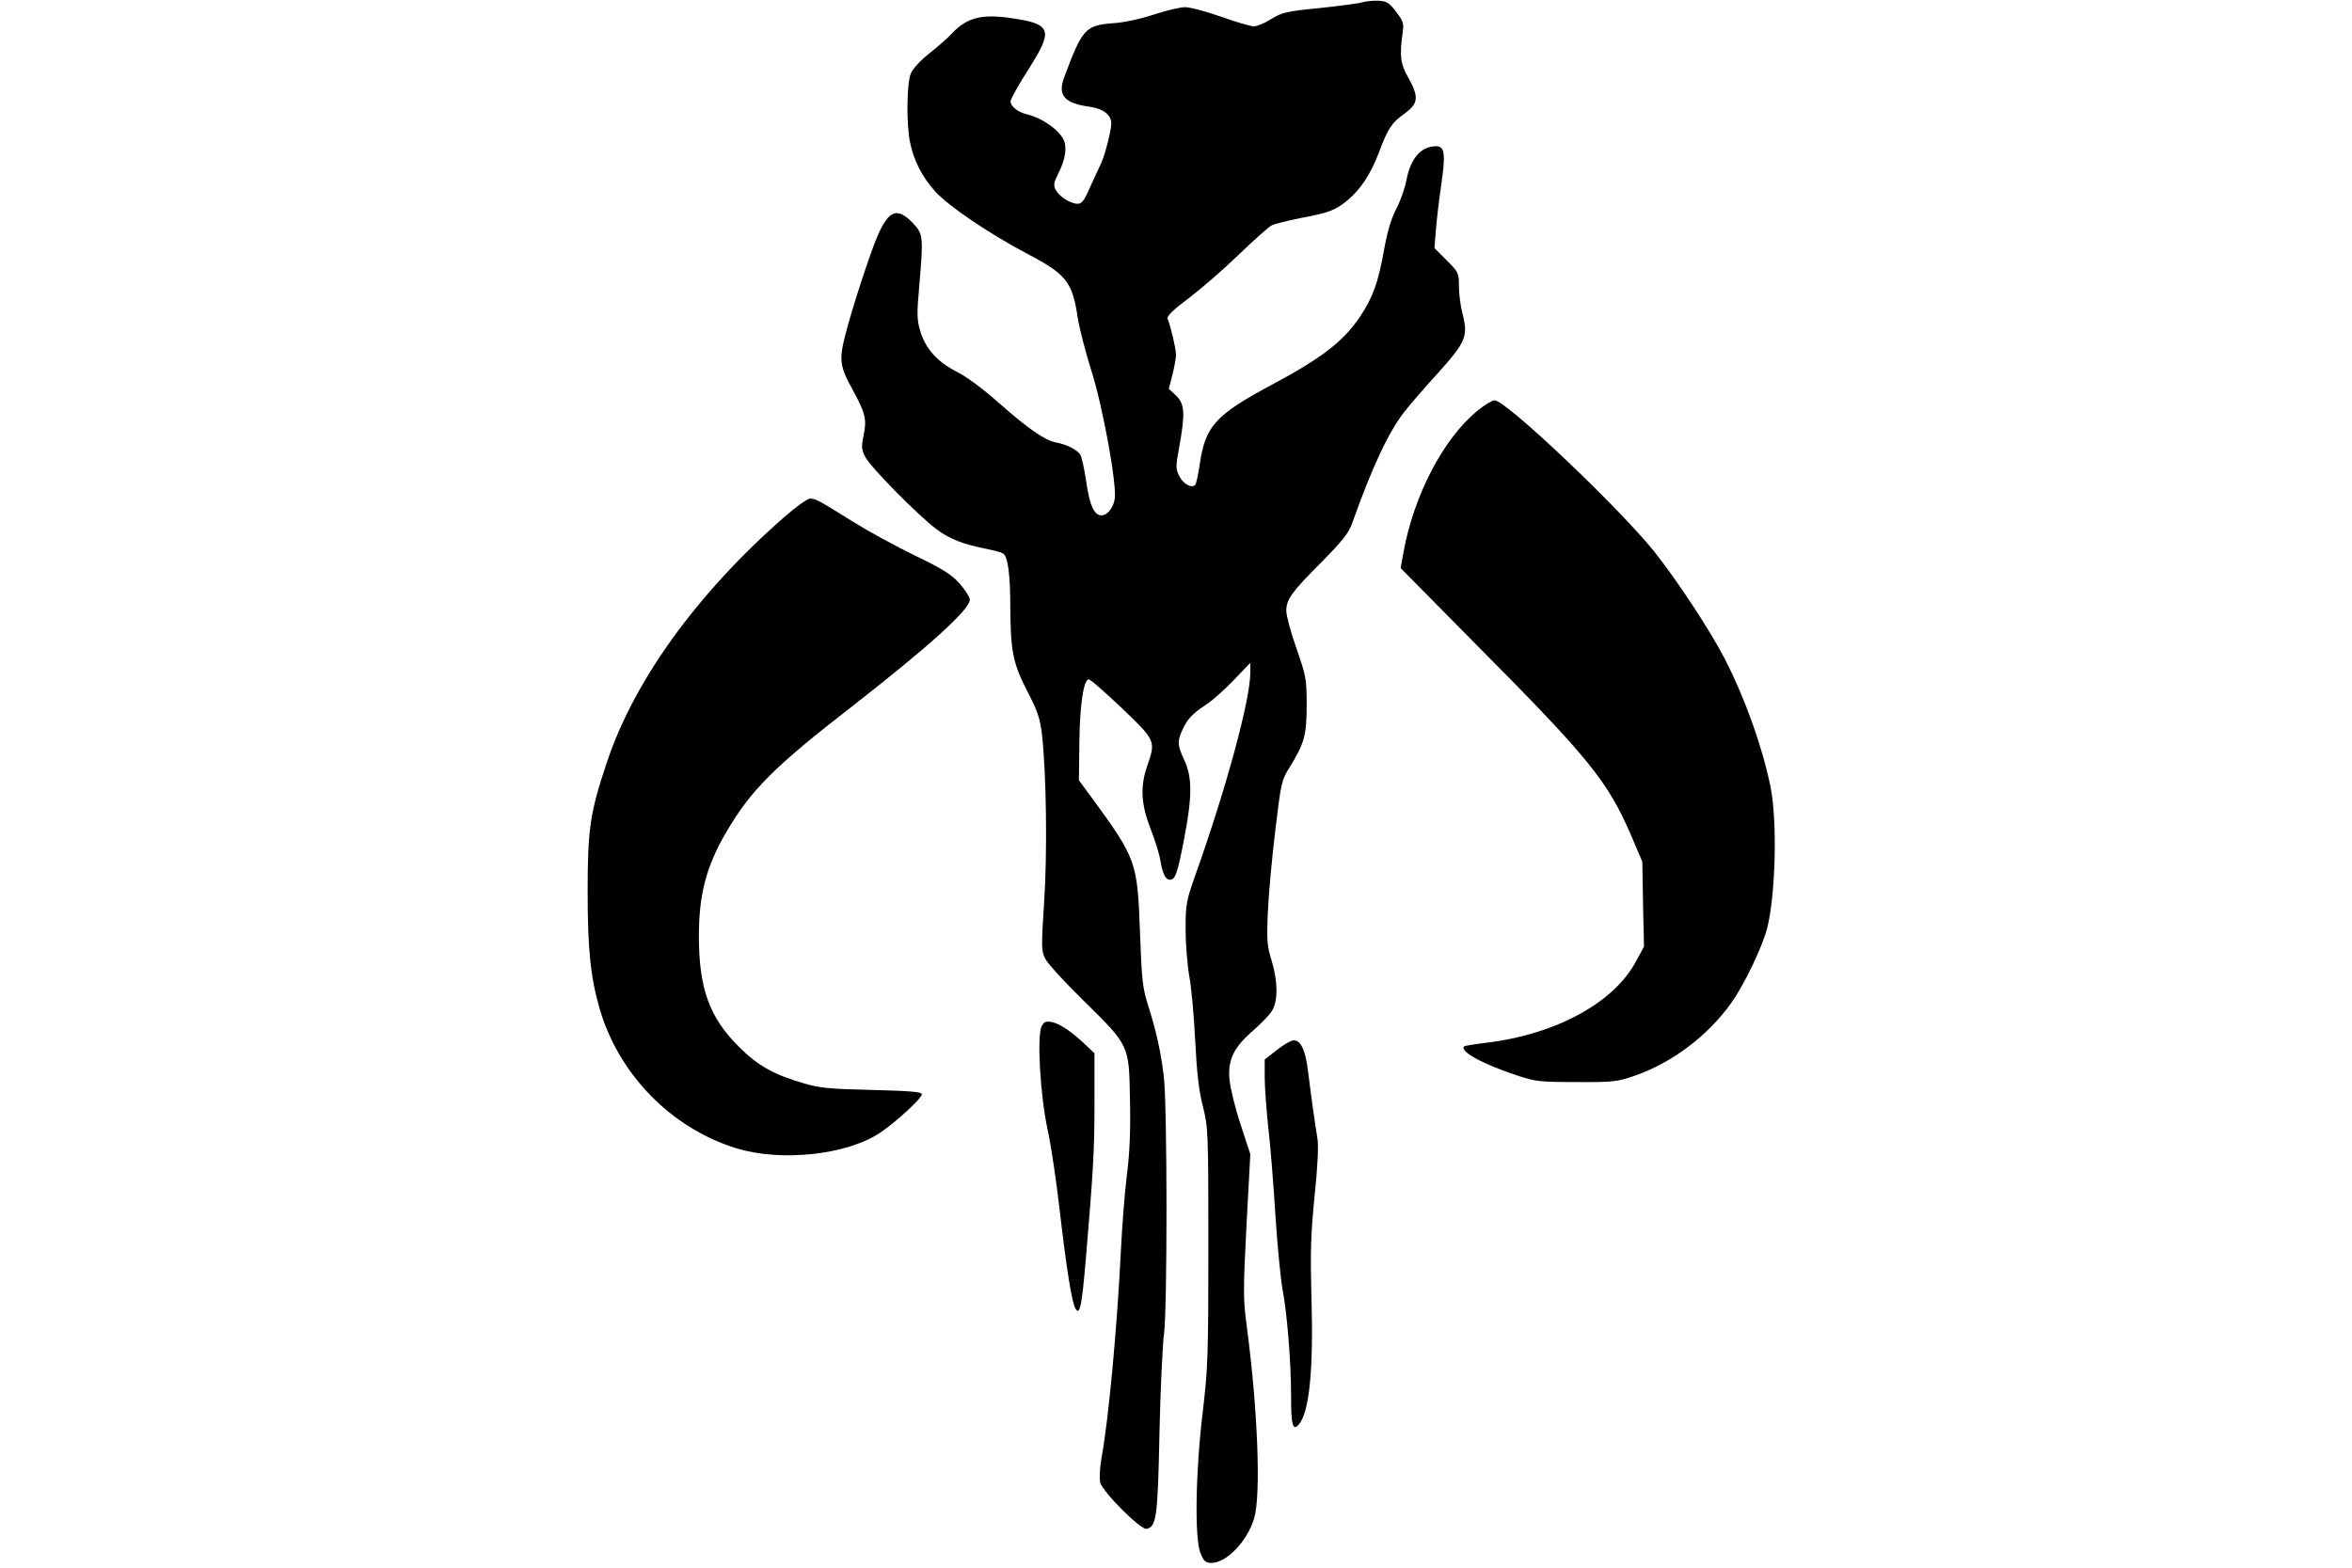
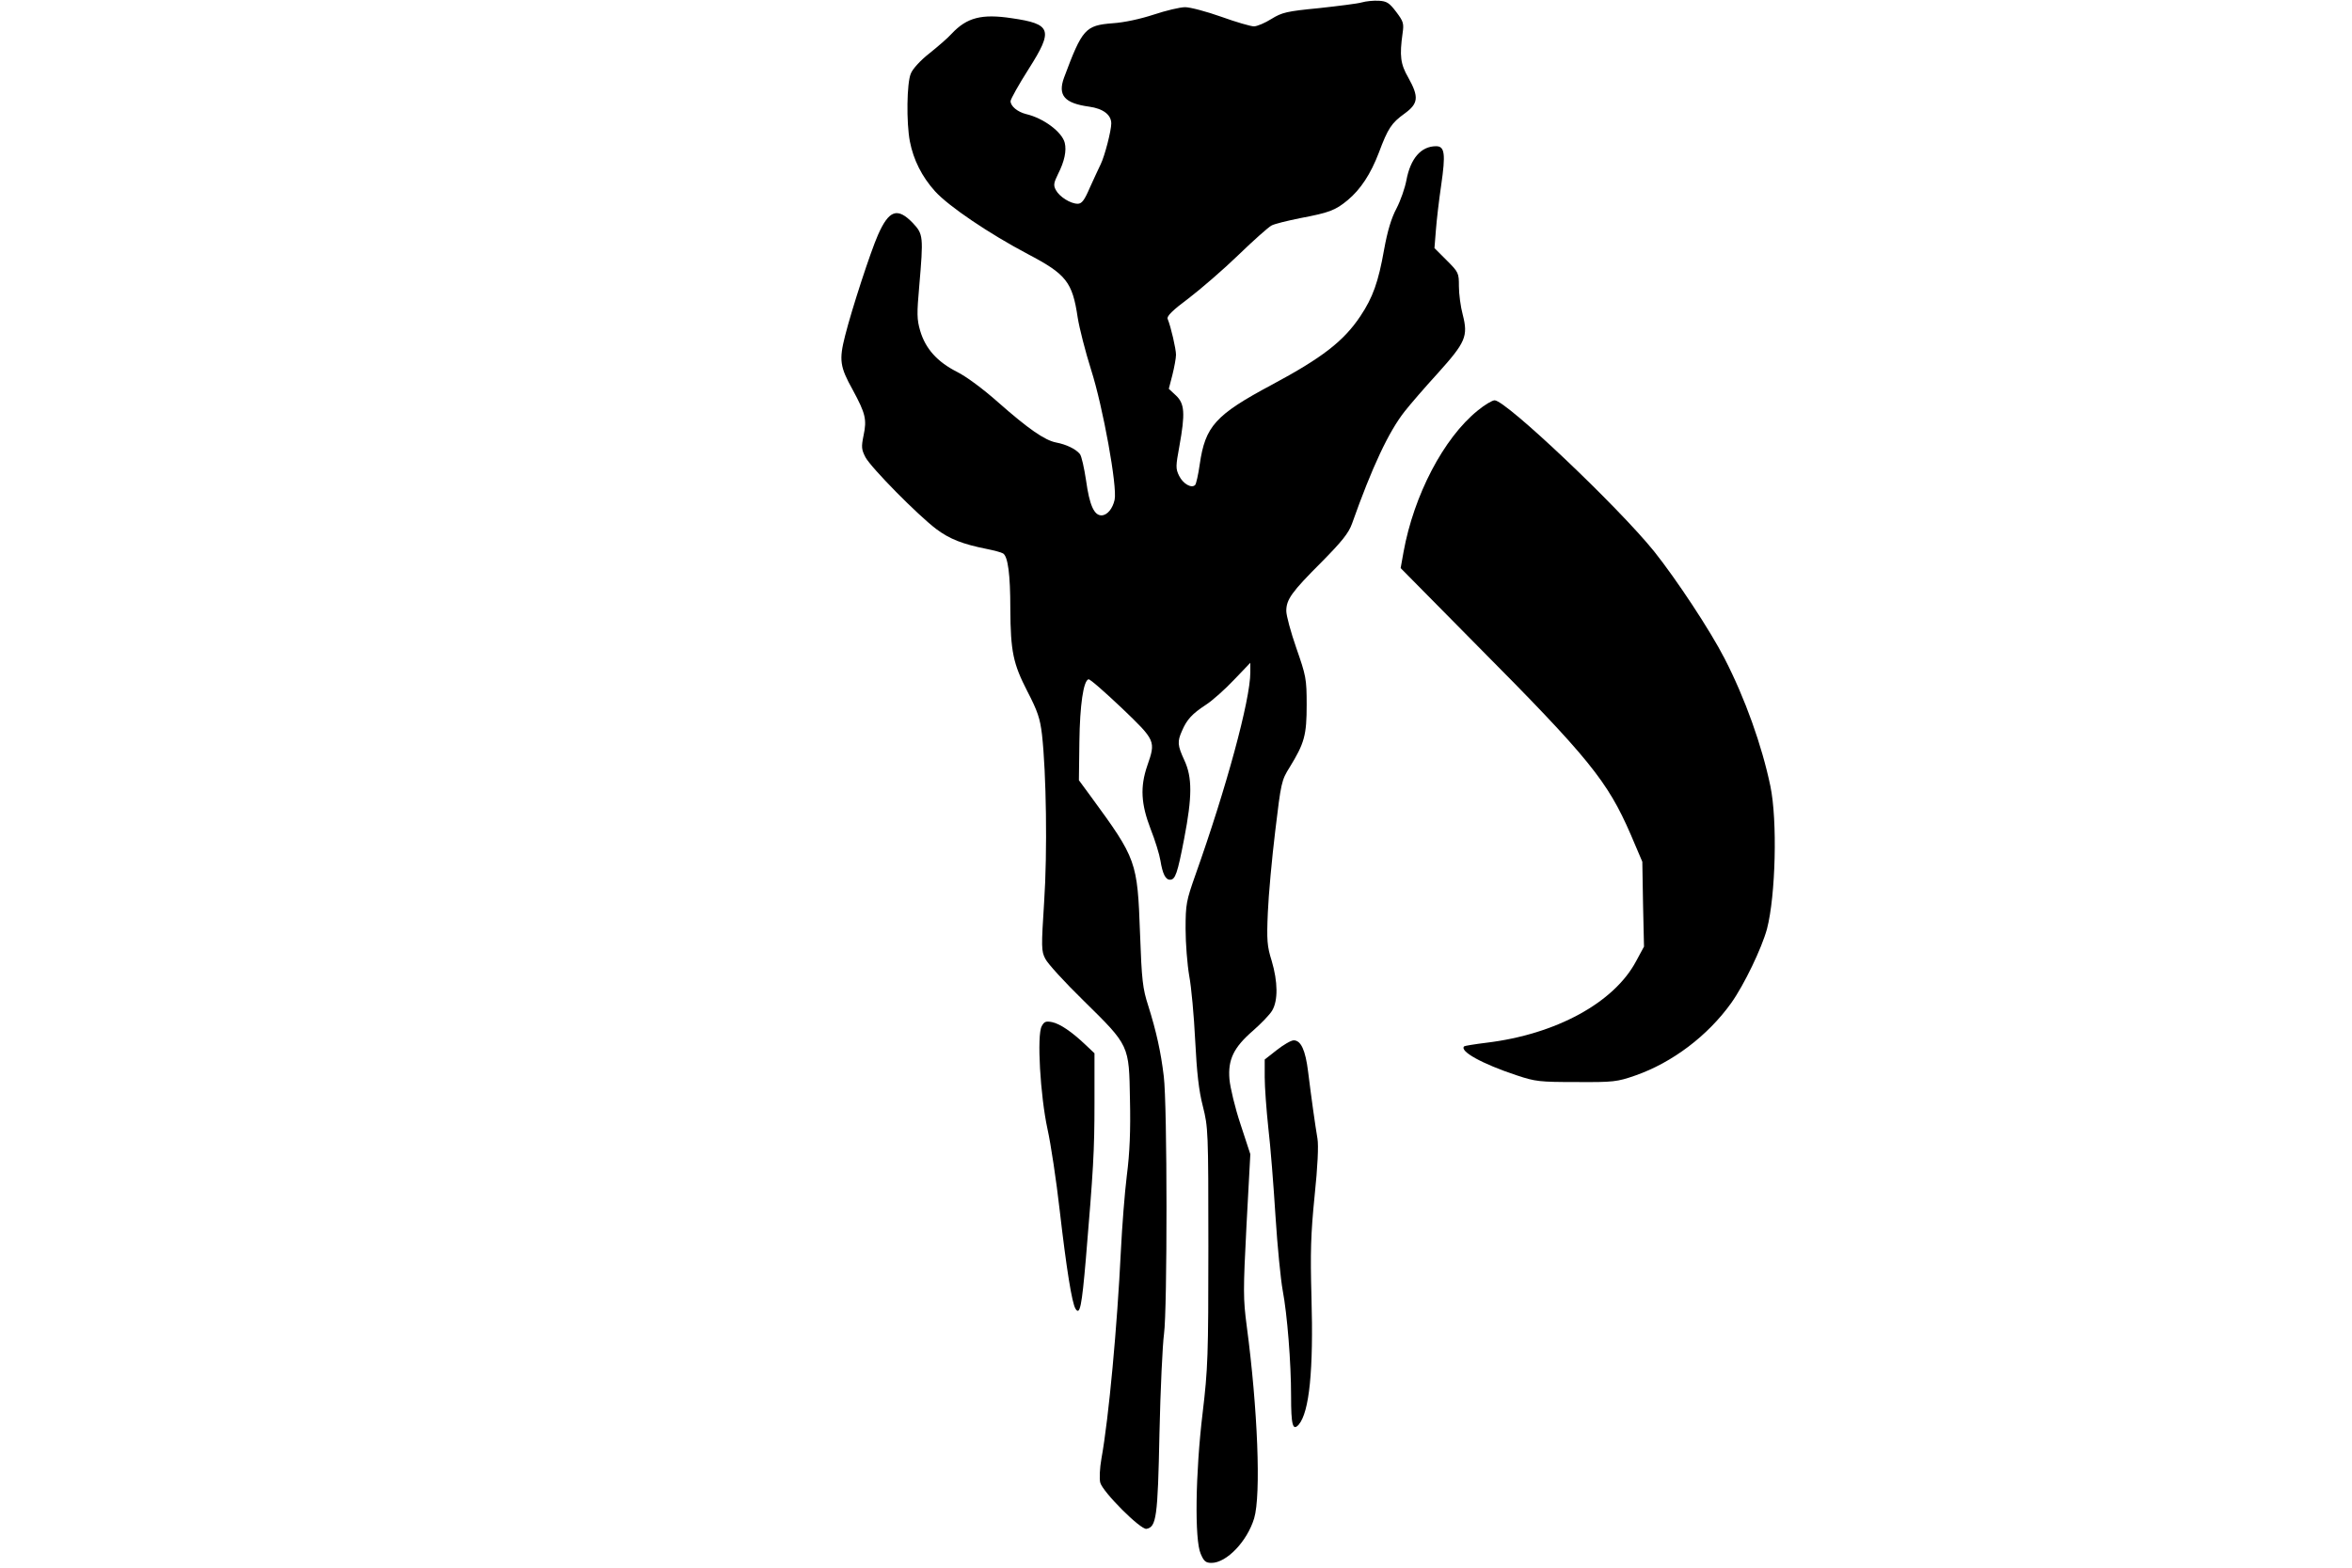
<svg xmlns="http://www.w3.org/2000/svg" version="1.0" width="735pt" height="490pt" viewBox="0 0 980 654" preserveAspectRatio="xMidYMid meet">
  <g transform="translate(0,654) scale(0.1,-0.1)" fill="#000000" stroke="none">
    <path d="M5675 6530 c-16 -5 -97 -15 -179 -24 -135 -13 -154 -18 -198 -45 -27 -17 -60 -31 -73 -31 -13 0 -75 18 -136 40 -62 22 -130 40 -151 40 -21 0 -80 -14 -131 -31 -55 -18 -123 -33 -171 -36 -114 -9 -127 -23 -203 -227 -27 -74 2 -107 105 -121 58 -8 92 -34 92 -70 0 -30 -27 -135 -44 -170 -8 -16 -28 -60 -45 -97 -23 -54 -34 -68 -51 -68 -30 0 -76 29 -91 57 -11 20 -9 30 9 67 27 53 36 97 28 130 -11 45 -88 103 -161 120 -36 9 -65 33 -65 54 0 8 34 69 76 135 103 162 95 187 -71 211 -125 19 -187 3 -250 -64 -16 -18 -59 -55 -94 -83 -36 -28 -70 -65 -77 -84 -17 -39 -19 -205 -4 -283 15 -77 50 -147 105 -208 57 -63 226 -177 387 -262 160 -84 186 -116 208 -265 7 -44 32 -142 56 -218 49 -153 110 -488 98 -542 -8 -37 -31 -65 -55 -65 -31 0 -50 44 -64 145 -8 53 -19 103 -26 111 -17 21 -57 40 -99 48 -47 9 -115 56 -241 167 -63 56 -133 108 -173 128 -81 41 -131 96 -153 171 -14 48 -14 72 -4 185 18 210 17 218 -27 265 -64 66 -99 54 -145 -50 -31 -70 -109 -309 -137 -420 -26 -102 -22 -130 32 -227 53 -98 59 -123 45 -189 -10 -49 -9 -59 8 -92 24 -44 217 -240 295 -299 56 -42 110 -63 210 -83 30 -6 61 -14 69 -19 20 -13 30 -87 30 -231 1 -179 12 -229 71 -344 43 -83 53 -113 61 -180 18 -160 23 -491 9 -699 -12 -188 -12 -205 5 -237 9 -19 81 -98 160 -175 192 -189 189 -184 193 -413 3 -126 -1 -223 -13 -315 -9 -72 -20 -215 -25 -317 -15 -309 -50 -694 -81 -865 -7 -39 -9 -84 -5 -100 10 -39 169 -198 193 -193 41 8 47 47 54 398 4 184 13 371 19 415 14 101 14 956 -1 1075 -12 101 -31 187 -65 295 -23 71 -27 106 -34 300 -11 302 -14 311 -205 572 l-50 68 2 160 c2 155 17 255 38 261 6 2 67 -52 138 -119 143 -137 143 -138 107 -242 -30 -88 -26 -159 14 -263 19 -48 37 -107 41 -132 9 -55 21 -80 40 -80 22 0 31 25 59 171 34 176 34 256 1 327 -29 63 -30 78 -10 123 20 47 42 71 100 109 28 18 80 65 117 104 l68 71 0 -40 c0 -115 -101 -485 -229 -845 -38 -108 -41 -122 -41 -225 0 -60 7 -148 15 -195 9 -47 20 -168 25 -270 7 -136 15 -209 32 -275 22 -88 23 -101 23 -585 0 -457 -2 -510 -24 -695 -30 -250 -34 -529 -8 -587 13 -31 21 -38 45 -38 63 0 149 90 178 186 29 97 15 456 -31 802 -15 114 -15 148 -1 420 l16 297 -41 125 c-23 69 -43 153 -46 187 -7 82 17 133 98 203 34 30 70 67 80 84 25 42 24 120 -2 208 -19 60 -21 86 -16 201 3 73 17 226 31 341 24 201 26 211 60 265 62 101 71 134 71 261 0 109 -3 121 -43 236 -23 66 -42 136 -42 155 0 48 22 79 147 204 85 86 113 121 127 160 84 237 153 384 220 469 22 28 84 100 138 159 116 129 127 154 104 244 -9 33 -16 87 -16 118 0 56 -1 59 -51 109 l-51 51 6 75 c3 41 13 126 22 187 19 131 15 163 -21 163 -63 0 -107 -51 -124 -142 -6 -32 -24 -84 -41 -117 -22 -41 -38 -95 -52 -172 -24 -136 -47 -200 -99 -278 -70 -105 -160 -174 -369 -286 -236 -126 -278 -173 -301 -332 -6 -43 -15 -82 -19 -86 -15 -16 -51 5 -67 38 -15 30 -14 41 1 123 25 138 22 178 -14 212 l-30 28 15 58 c8 32 15 70 15 84 0 24 -21 116 -35 150 -4 11 21 36 87 85 51 39 145 120 208 181 63 61 125 116 138 123 12 7 66 20 120 31 121 23 146 32 198 75 54 45 96 109 130 198 38 102 53 124 107 163 58 42 61 69 16 150 -33 57 -37 91 -24 185 6 41 4 49 -27 90 -29 38 -39 44 -73 46 -22 1 -53 -2 -70 -7z" />
    <path d="M6158 4827 c-142 -115 -266 -353 -309 -590 l-12 -67 319 -323 c466 -469 544 -566 640 -787 l49 -115 3 -177 4 -177 -33 -61 c-92 -173 -334 -305 -624 -340 -49 -6 -91 -13 -93 -15 -21 -20 74 -73 219 -121 78 -26 95 -28 249 -28 155 -1 170 1 245 27 155 54 303 166 401 303 54 76 127 228 149 309 36 138 44 453 14 596 -35 168 -105 365 -191 532 -60 117 -200 329 -294 447 -150 186 -618 630 -665 630 -10 0 -42 -19 -71 -43z" />
-     <path d="M3265 4382 c-362 -317 -626 -682 -739 -1023 -70 -209 -80 -277 -80 -539 0 -240 12 -356 50 -488 80 -275 299 -498 569 -582 188 -58 462 -28 600 64 66 44 175 144 175 161 0 10 -47 14 -207 18 -174 4 -220 8 -283 27 -126 36 -194 74 -273 153 -123 122 -167 243 -167 462 0 174 31 292 115 435 102 174 200 272 520 520 322 251 495 407 495 448 0 11 -19 40 -42 67 -34 38 -68 60 -186 117 -79 38 -196 102 -260 142 -142 89 -156 96 -179 96 -10 0 -59 -35 -108 -78z" />
    <path d="M4340 2259 c-21 -37 -6 -291 24 -429 14 -63 37 -216 51 -340 28 -242 51 -387 66 -410 18 -29 26 10 43 208 31 371 36 447 36 652 l0 206 -37 35 c-59 56 -107 88 -140 95 -26 5 -33 2 -43 -17z" />
    <path d="M5321 2160 l-51 -40 0 -74 c0 -41 7 -136 15 -211 9 -75 22 -241 30 -369 8 -127 22 -266 30 -309 19 -101 35 -301 35 -441 0 -122 7 -147 32 -119 44 52 62 226 53 533 -5 184 -3 261 13 420 13 123 17 212 12 240 -10 59 -26 174 -39 279 -11 90 -30 131 -60 131 -11 0 -42 -18 -70 -40z" />
  </g>
</svg>